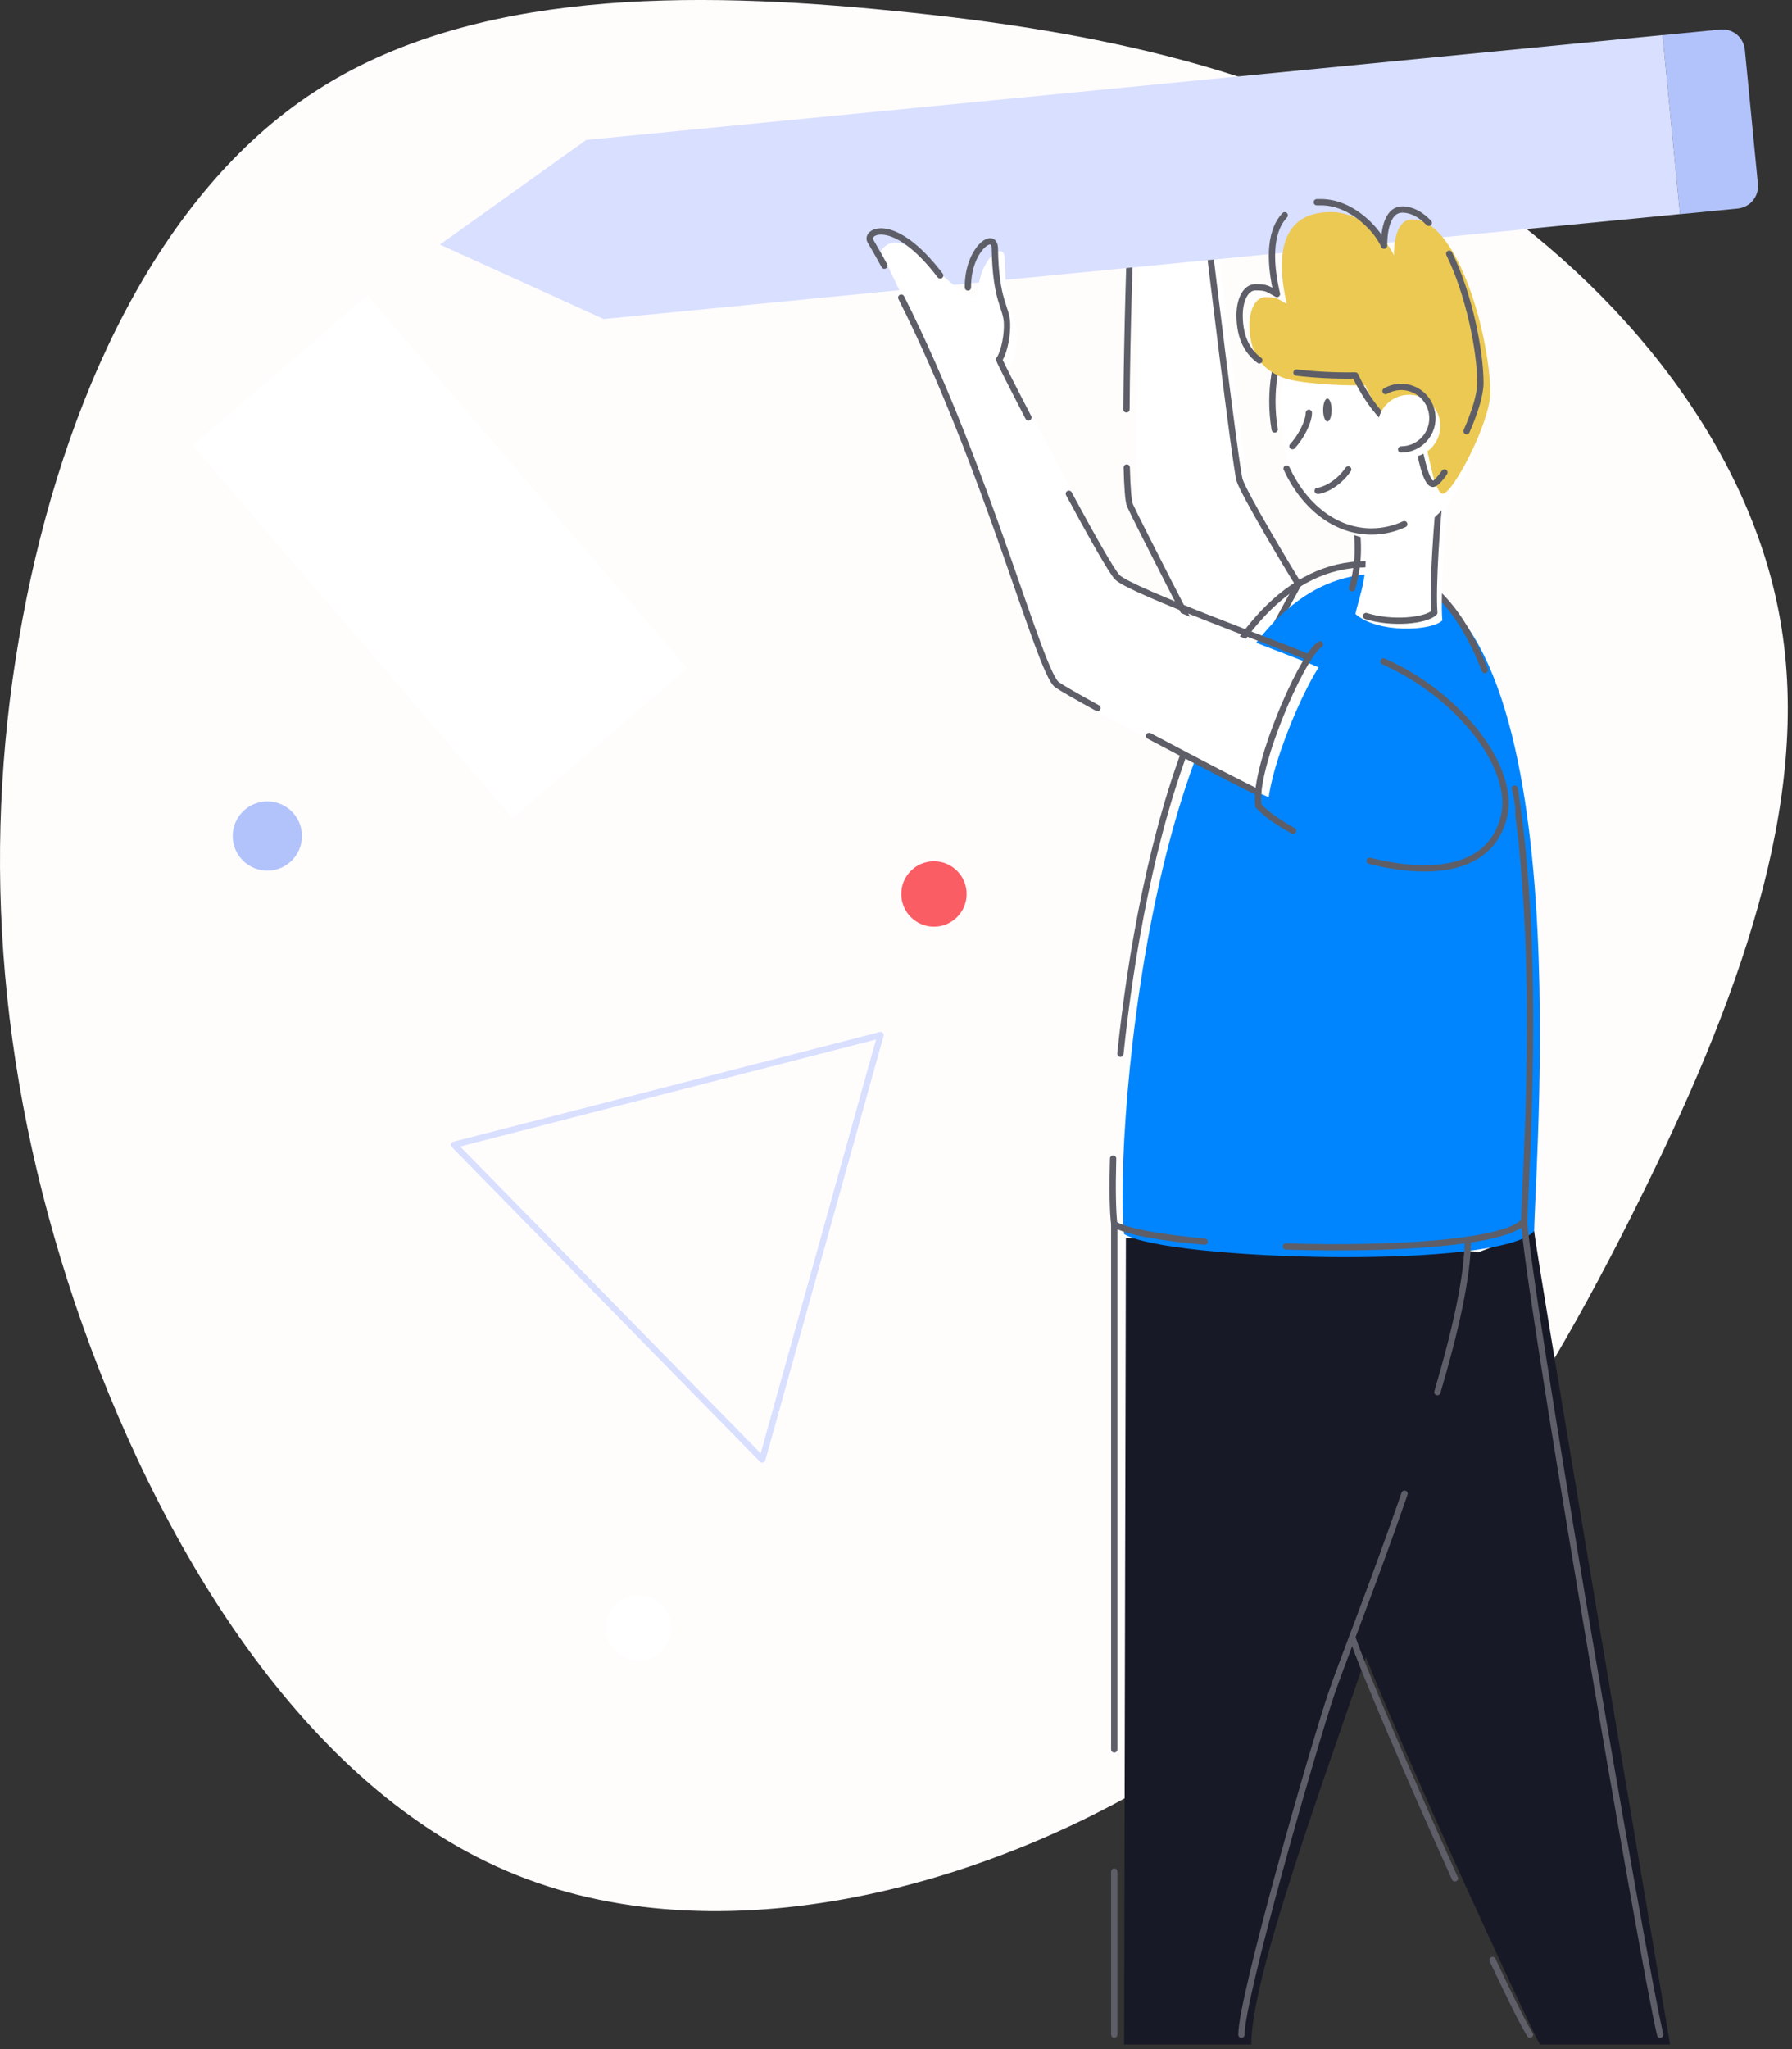
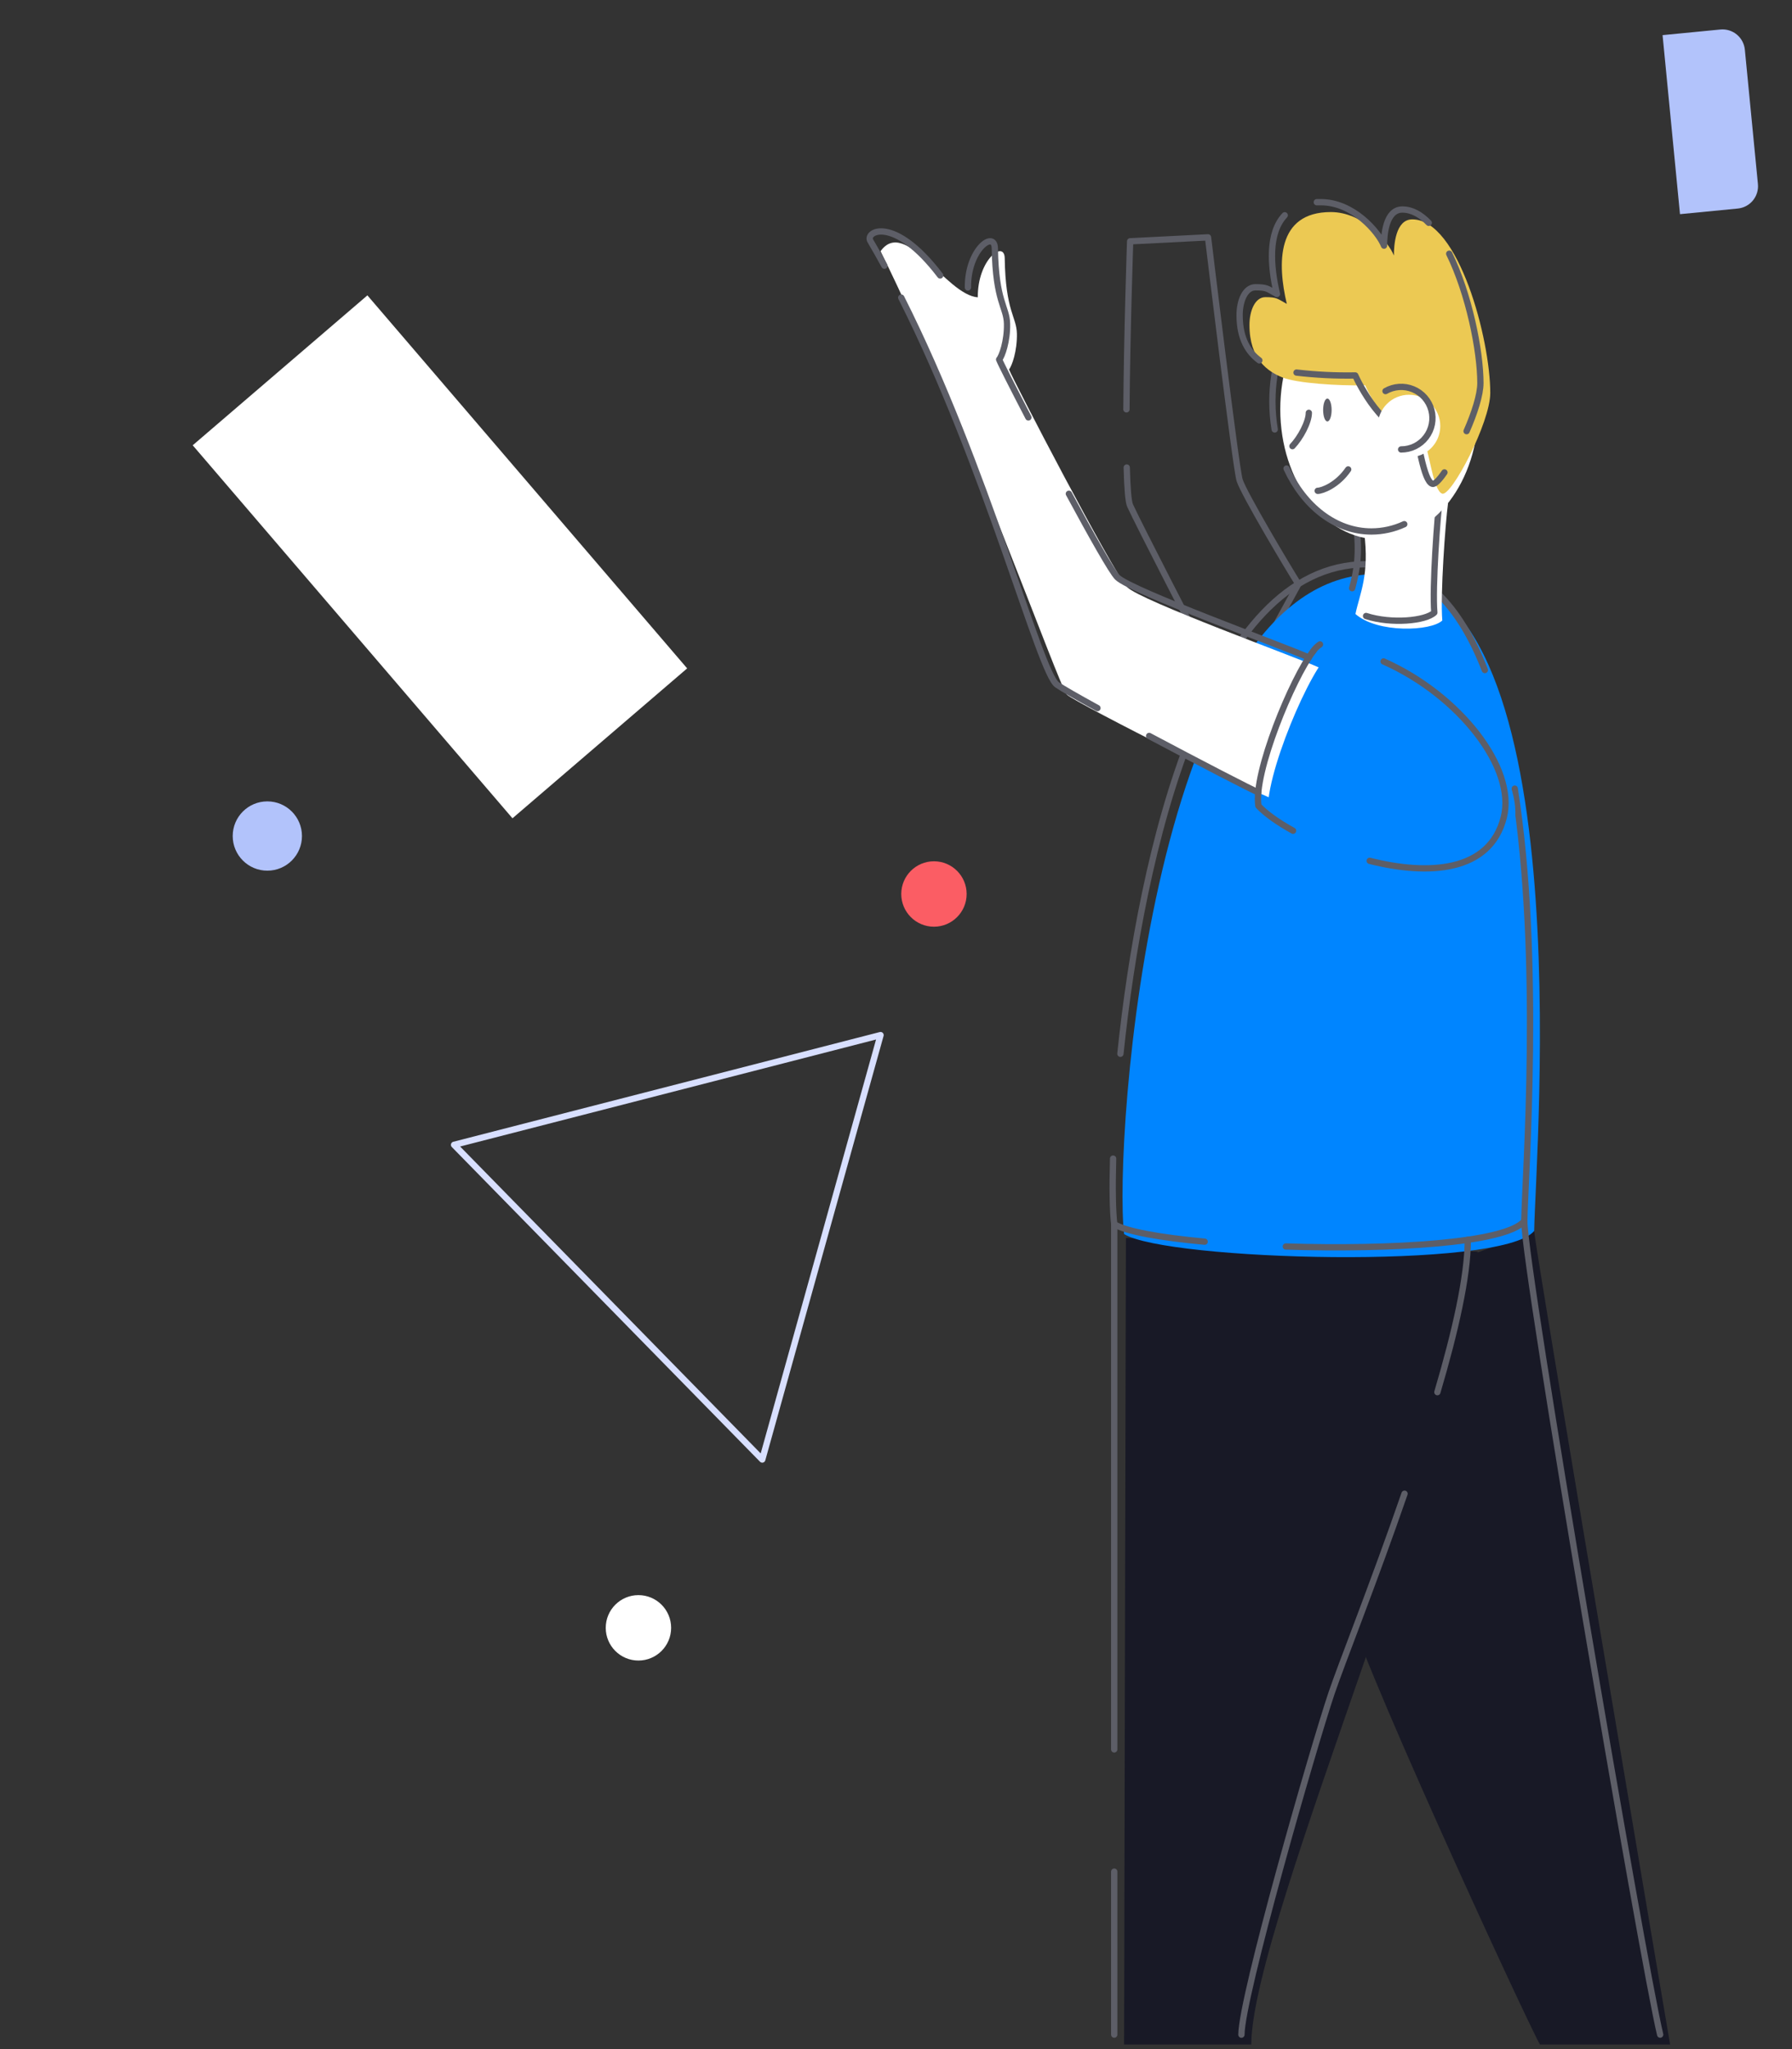
<svg xmlns="http://www.w3.org/2000/svg" width="350" height="400" viewBox="0 0 350 400" fill="none">
  <rect x="0" y="0" width="350" height="400" fill="#333333" stroke="none" />
  <g clip-path="url(#clip0_826_857)">
-     <path d="M282.208 33.412C314.025 53.242 341.431 85.233 347.689 120.936C354.032 156.628 339.23 196.121 319.662 235.326C300.099 274.619 275.777 313.85 236.384 340.801C196.99 367.857 142.529 382.751 100.842 366.006C59.247 349.349 30.429 300.969 14.652 254.438C-1.033 207.904 -3.589 163.225 4.431 120.647C12.362 78.18 30.78 37.908 61.448 17.901C92.116 -2.106 135.037 -1.84 174.604 2.127C214.086 6.006 250.395 13.671 282.208 33.412Z" fill="#FFFCFC" />
    <path d="M300.767 399.1C298.141 394.516 263.059 318.516 263.059 312.532C263.059 310.489 274.182 248.066 279.106 247.341C284.03 246.616 295.851 241.654 299.641 240.289C300.081 245.344 326.191 399.1 326.191 399.1H300.767Z" fill="#181926" />
    <path d="M219.551 399.1C219.551 389.137 219.906 241.654 219.906 241.654C219.906 241.654 283.266 244.067 288.606 244.326C288.606 275.028 244.393 375.241 244.393 399.1H219.551Z" fill="#181926" />
-     <path d="M255.511 115.94C253.618 112.959 244.816 98.204 244.037 95.651C243.258 93.099 237.868 48.257 237.868 48.257L222.657 49.029C222.657 49.029 221.003 96.978 222.657 100.613C224.311 104.249 236.433 127.723 236.433 127.723L245.803 133.68L255.511 115.94Z" fill="white" />
    <path d="M220.068 91.267C220.168 95.146 220.368 97.915 220.719 98.686C222.373 102.322 234.496 125.795 234.496 125.795L243.865 131.752L253.585 114.016C251.692 111.035 242.889 96.28 242.11 93.727C241.332 91.175 235.941 46.333 235.941 46.333L220.731 47.105C220.731 47.105 220.11 65.126 220.01 79.909" stroke="#5D5E67" stroke-width="1.23" stroke-linecap="round" stroke-linejoin="round" />
    <path d="M324.721 6.86L336.007 5.761C336.579 5.705 337.157 5.763 337.707 5.93C338.258 6.098 338.77 6.372 339.214 6.738C339.658 7.103 340.026 7.552 340.296 8.06C340.567 8.568 340.735 9.124 340.791 9.696L343.344 35.925C343.457 37.082 343.105 38.235 342.367 39.132C341.629 40.029 340.565 40.597 339.409 40.709L328.123 41.808L324.721 6.86Z" fill="#B2C3FB" />
-     <path d="M114.491 27.321L85.928 47.741L117.895 62.269L328.121 41.791L324.717 6.844L114.491 27.321Z" fill="#D8DFFF" />
    <path d="M268.838 112.069C309.207 112.069 299.945 224.006 299.641 240.289C293.333 247.919 227.894 246.072 219.551 240.898C217.461 223.093 225.141 112.069 268.838 112.069Z" fill="#0085FF" />
    <path d="M295.843 153.949C301.083 187.25 297.891 228.911 297.713 238.361C294.135 242.687 271.549 243.971 251.137 243.327" stroke="#5D5E67" stroke-width="1.23" stroke-linecap="round" stroke-linejoin="round" />
    <path d="M218.83 205.7C222.859 166.842 235.683 110.141 266.91 110.141C277.887 110.141 285.194 118.419 290.01 130.799" stroke="#5D5E67" stroke-width="1.23" stroke-linecap="round" stroke-linejoin="round" />
    <path d="M235.283 242.386C226.654 241.592 219.941 240.412 217.624 238.97C217.323 236.418 217.238 231.949 217.404 226.166" stroke="#5D5E67" stroke-width="1.23" stroke-linecap="round" stroke-linejoin="round" />
    <path d="M274.324 291.585C268.306 308.989 261.959 324.921 260.081 330.477C256.465 341.176 242.465 389.939 242.465 397.18" stroke="#5D5E67" stroke-width="1.23" stroke-linecap="round" stroke-linejoin="round" />
    <path d="M286.678 242.02C286.678 249.207 284.199 260.053 280.736 271.763" stroke="#5D5E67" stroke-width="1.23" stroke-linecap="round" stroke-linejoin="round" />
    <path d="M217.623 365.355V397.172" stroke="#5D5E67" stroke-width="1.23" stroke-linecap="round" stroke-linejoin="round" />
    <path d="M217.623 238.97V341.5" stroke="#5D5E67" stroke-width="1.23" stroke-linecap="round" stroke-linejoin="round" />
    <path d="M297.715 238.361C297.715 247.592 320.849 383.053 324.25 397.172" stroke="#5D5E67" stroke-width="1.23" stroke-linecap="round" stroke-linejoin="round" />
-     <path d="M284.165 366.674C275.59 347.681 266.201 325.896 264.115 319.596" stroke="#5D5E67" stroke-width="1.23" stroke-linecap="round" stroke-linejoin="round" />
-     <path d="M298.837 397.172C297.642 395.352 294.928 389.881 291.512 382.605" stroke="#5D5E67" stroke-width="1.23" stroke-linecap="round" stroke-linejoin="round" />
    <path d="M52.214 169.962C55.949 169.962 58.977 166.934 58.977 163.199C58.977 159.464 55.949 156.436 52.214 156.436C48.479 156.436 45.451 159.464 45.451 163.199C45.451 166.934 48.479 169.962 52.214 169.962Z" fill="#B2C3FB" />
    <path d="M182.412 180.9C185.939 180.9 188.797 178.041 188.797 174.515C188.797 170.989 185.939 168.13 182.412 168.13C178.886 168.13 176.027 170.989 176.027 174.515C176.027 178.041 178.886 180.9 182.412 180.9Z" fill="#FB5D64" />
    <path d="M124.694 324.15C128.22 324.15 131.079 321.291 131.079 317.765C131.079 314.238 128.22 311.38 124.694 311.38C121.167 311.38 118.309 314.238 118.309 317.765C118.309 321.291 121.167 324.15 124.694 324.15Z" fill="white" />
    <path d="M71.757 57.658L37.639 86.922L100.092 159.736L134.211 130.473L71.757 57.658Z" fill="white" />
    <path d="M282.823 98.196C282.291 102.129 281.281 116.225 281.701 121.122C279.507 123.231 269.039 123.655 264.736 119.857C265.581 115.805 267.524 112.258 266.425 103.818C265.326 95.378 282.823 98.196 282.823 98.196Z" fill="white" />
    <path d="M264.092 114.825C264.898 111.826 265.661 108.298 264.863 102.275C263.768 93.831 281.265 96.654 281.265 96.654C280.733 100.587 279.723 114.683 280.143 119.58C278.439 121.218 271.734 121.839 266.81 120.25" stroke="#5D5E67" stroke-width="1.23" stroke-linecap="round" stroke-linejoin="round" />
    <path d="M269.404 105.29C280.092 105.29 288.756 93.925 288.756 79.905C288.756 65.885 280.092 54.519 269.404 54.519C258.717 54.519 250.053 65.885 250.053 79.905C250.053 93.925 258.717 105.29 269.404 105.29Z" fill="white" />
    <path d="M248.963 83.83C248.661 82.023 248.51 80.194 248.512 78.362C248.512 64.343 257.175 52.977 267.863 52.977C278.551 52.977 287.215 64.343 287.215 78.362C287.253 83.281 286.124 88.138 283.922 92.536" stroke="#5D5E67" stroke-width="1.23" stroke-linecap="round" stroke-linejoin="round" />
    <path d="M274.271 102.325C272.263 103.259 270.077 103.744 267.863 103.748C260.83 103.748 254.668 98.825 251.283 91.46" stroke="#5D5E67" stroke-width="1.23" stroke-linecap="round" stroke-linejoin="round" />
    <path d="M259.253 82.272C259.711 82.272 260.082 81.271 260.082 80.036C260.082 78.801 259.711 77.8 259.253 77.8C258.795 77.8 258.424 78.801 258.424 80.036C258.424 81.271 258.795 82.272 259.253 82.272Z" fill="#5D5E67" />
    <path d="M255.632 80.583C255.632 82.392 254.005 85.438 252.428 87.092" stroke="#5D5E67" stroke-width="1.23" stroke-linecap="round" stroke-linejoin="round" />
    <path d="M257.363 95.813C258.208 95.813 261.188 94.745 263.32 91.634" stroke="#5D5E67" stroke-width="1.23" stroke-linecap="round" stroke-linejoin="round" />
    <path d="M278.221 86.513C279.058 87.647 279.903 95.836 281.692 96.372C283.481 96.908 291.069 82.492 291.069 76.708C291.069 66.252 284.899 42.825 275.831 42.825C272.542 42.825 272.245 47.907 272.245 49.877C271.169 47.178 266.207 41.394 259.934 41.394C249.296 41.394 249.466 51.419 251.328 59.323C249.477 58.305 249.4 58.008 247.145 58.008C245.117 58.008 244.037 60.665 244.037 63.445C244.037 70.138 247.634 72.529 250.438 73.666C253.241 74.804 261.307 75.34 266.631 75.209C267.283 76.728 272.183 86.633 278.221 86.513Z" fill="#ECC953" />
    <path d="M253.225 72.729C257.033 73.173 260.866 73.361 264.699 73.292C265.355 74.784 270.255 84.705 276.293 84.585C277.13 85.719 277.974 93.909 279.763 94.445C280.23 94.587 281.097 93.704 282.119 92.22" stroke="#5D5E67" stroke-width="1.23" stroke-linecap="round" stroke-linejoin="round" />
    <path d="M250.925 42.027C247.644 45.497 248.122 51.951 249.402 57.392C247.552 56.374 247.475 56.077 245.219 56.077C243.191 56.077 242.111 58.733 242.111 61.513C242.111 66.256 243.92 68.839 245.967 70.347" stroke="#5D5E67" stroke-width="1.23" stroke-linecap="round" stroke-linejoin="round" />
    <path d="M279.055 43.5C277.474 41.869 275.751 40.901 273.904 40.901C270.615 40.901 270.318 45.979 270.318 47.953C269.242 45.254 264.28 39.47 258.007 39.47C257.725 39.47 257.452 39.47 257.186 39.47" stroke="#5D5E67" stroke-width="1.23" stroke-linecap="round" stroke-linejoin="round" />
    <path d="M286.442 84.165C287.984 80.66 289.141 77.059 289.141 74.784C289.141 68.43 286.87 57.295 283.049 49.53" stroke="#5D5E67" stroke-width="1.23" stroke-linecap="round" stroke-linejoin="round" />
    <path d="M275.199 89.266C278.57 89.266 281.303 86.534 281.303 83.163C281.303 79.792 278.57 77.059 275.199 77.059C271.828 77.059 269.096 79.792 269.096 83.163C269.096 86.534 271.828 89.266 275.199 89.266Z" fill="white" />
    <path d="M270.607 76.342C271.419 75.873 272.327 75.596 273.263 75.534C274.198 75.472 275.135 75.627 276.001 75.985C276.868 76.343 277.64 76.896 278.258 77.601C278.876 78.306 279.324 79.144 279.566 80.049C279.808 80.955 279.839 81.904 279.656 82.823C279.472 83.743 279.08 84.607 278.508 85.35C277.937 86.094 277.202 86.695 276.361 87.109C275.52 87.523 274.595 87.737 273.657 87.736" stroke="#5D5E67" stroke-width="1.23" stroke-linecap="round" stroke-linejoin="round" />
    <path d="M257.561 130.279C253.32 128.351 222.81 117.282 220.161 114.625C217.512 111.968 197.709 73.905 197.073 72.101C197.64 71.476 198.677 68.515 198.615 65.161C198.554 61.806 196.398 60.885 196.233 50.405C196.179 46.815 190.912 50.602 190.977 58.043C184.731 57.565 176.804 42.324 171.984 49.036C188.564 82.511 206.843 134.065 208.382 135.604C209.92 137.142 249.557 157.153 250.443 156.605C251.33 156.058 259.385 132.469 257.561 130.279Z" fill="white" />
    <path d="M295.632 161.506C298.751 149.295 280.005 129.647 259.739 127.723C256.4 129.527 246.553 152.04 247.714 159.239C255.348 167.382 290.689 180.865 295.632 161.506Z" fill="#0085FF" />
    <path d="M256.484 127.114C252.42 132.411 244.751 150.915 245.784 157.311C247.203 158.826 249.586 160.527 252.551 162.165" stroke="#5D5E67" stroke-width="1.23" stroke-linecap="round" stroke-linejoin="round" />
    <path d="M257.811 125.795C257.288 126.145 256.838 126.593 256.484 127.114" stroke="#5D5E67" stroke-width="1.23" stroke-linecap="round" stroke-linejoin="round" />
    <path d="M267.52 168.041C278.994 170.945 290.977 170.258 293.703 159.578C296.167 149.939 285.005 135.673 270.23 129.118" stroke="#5D5E67" stroke-width="1.23" stroke-linecap="round" stroke-linejoin="round" />
    <path d="M172.734 51.866C171.855 50.252 170.956 48.664 170.035 47.101C168.763 45.277 174.496 41.772 183.627 53.771" stroke="#5D5E67" stroke-width="1.23" stroke-linecap="round" stroke-linejoin="round" />
    <path d="M214.347 138.222C210.433 136.074 207.445 134.366 206.45 133.668C203.015 131.231 192.836 91.414 176.025 58.097" stroke="#5D5E67" stroke-width="1.23" stroke-linecap="round" stroke-linejoin="round" />
    <path d="M245.754 154.67C244.597 154.227 234.268 148.887 224.443 143.662" stroke="#5D5E67" stroke-width="1.23" stroke-linecap="round" stroke-linejoin="round" />
    <path d="M200.854 81.482C197.711 75.44 195.355 70.775 195.143 70.173C195.71 69.548 196.747 66.587 196.686 63.233C196.624 59.878 194.469 58.957 194.303 48.477C194.249 44.888 188.982 48.674 189.047 56.115" stroke="#5D5E67" stroke-width="1.23" stroke-linecap="round" stroke-linejoin="round" />
    <path d="M255.633 128.351C251.392 126.423 220.882 115.354 218.233 112.697C217.138 111.602 213.136 104.492 208.764 96.388" stroke="#5D5E67" stroke-width="1.23" stroke-linecap="round" stroke-linejoin="round" />
    <path d="M171.981 202.06L88.684 223.478L148.878 284.91L171.981 202.06Z" stroke="#D8DFFF" stroke-width="1.23" stroke-linecap="round" stroke-linejoin="round" />
  </g>
  <defs>
    <clipPath id="clip0_826_857">
      <rect width="349.177" height="399.1" fill="white" />
    </clipPath>
  </defs>
</svg>